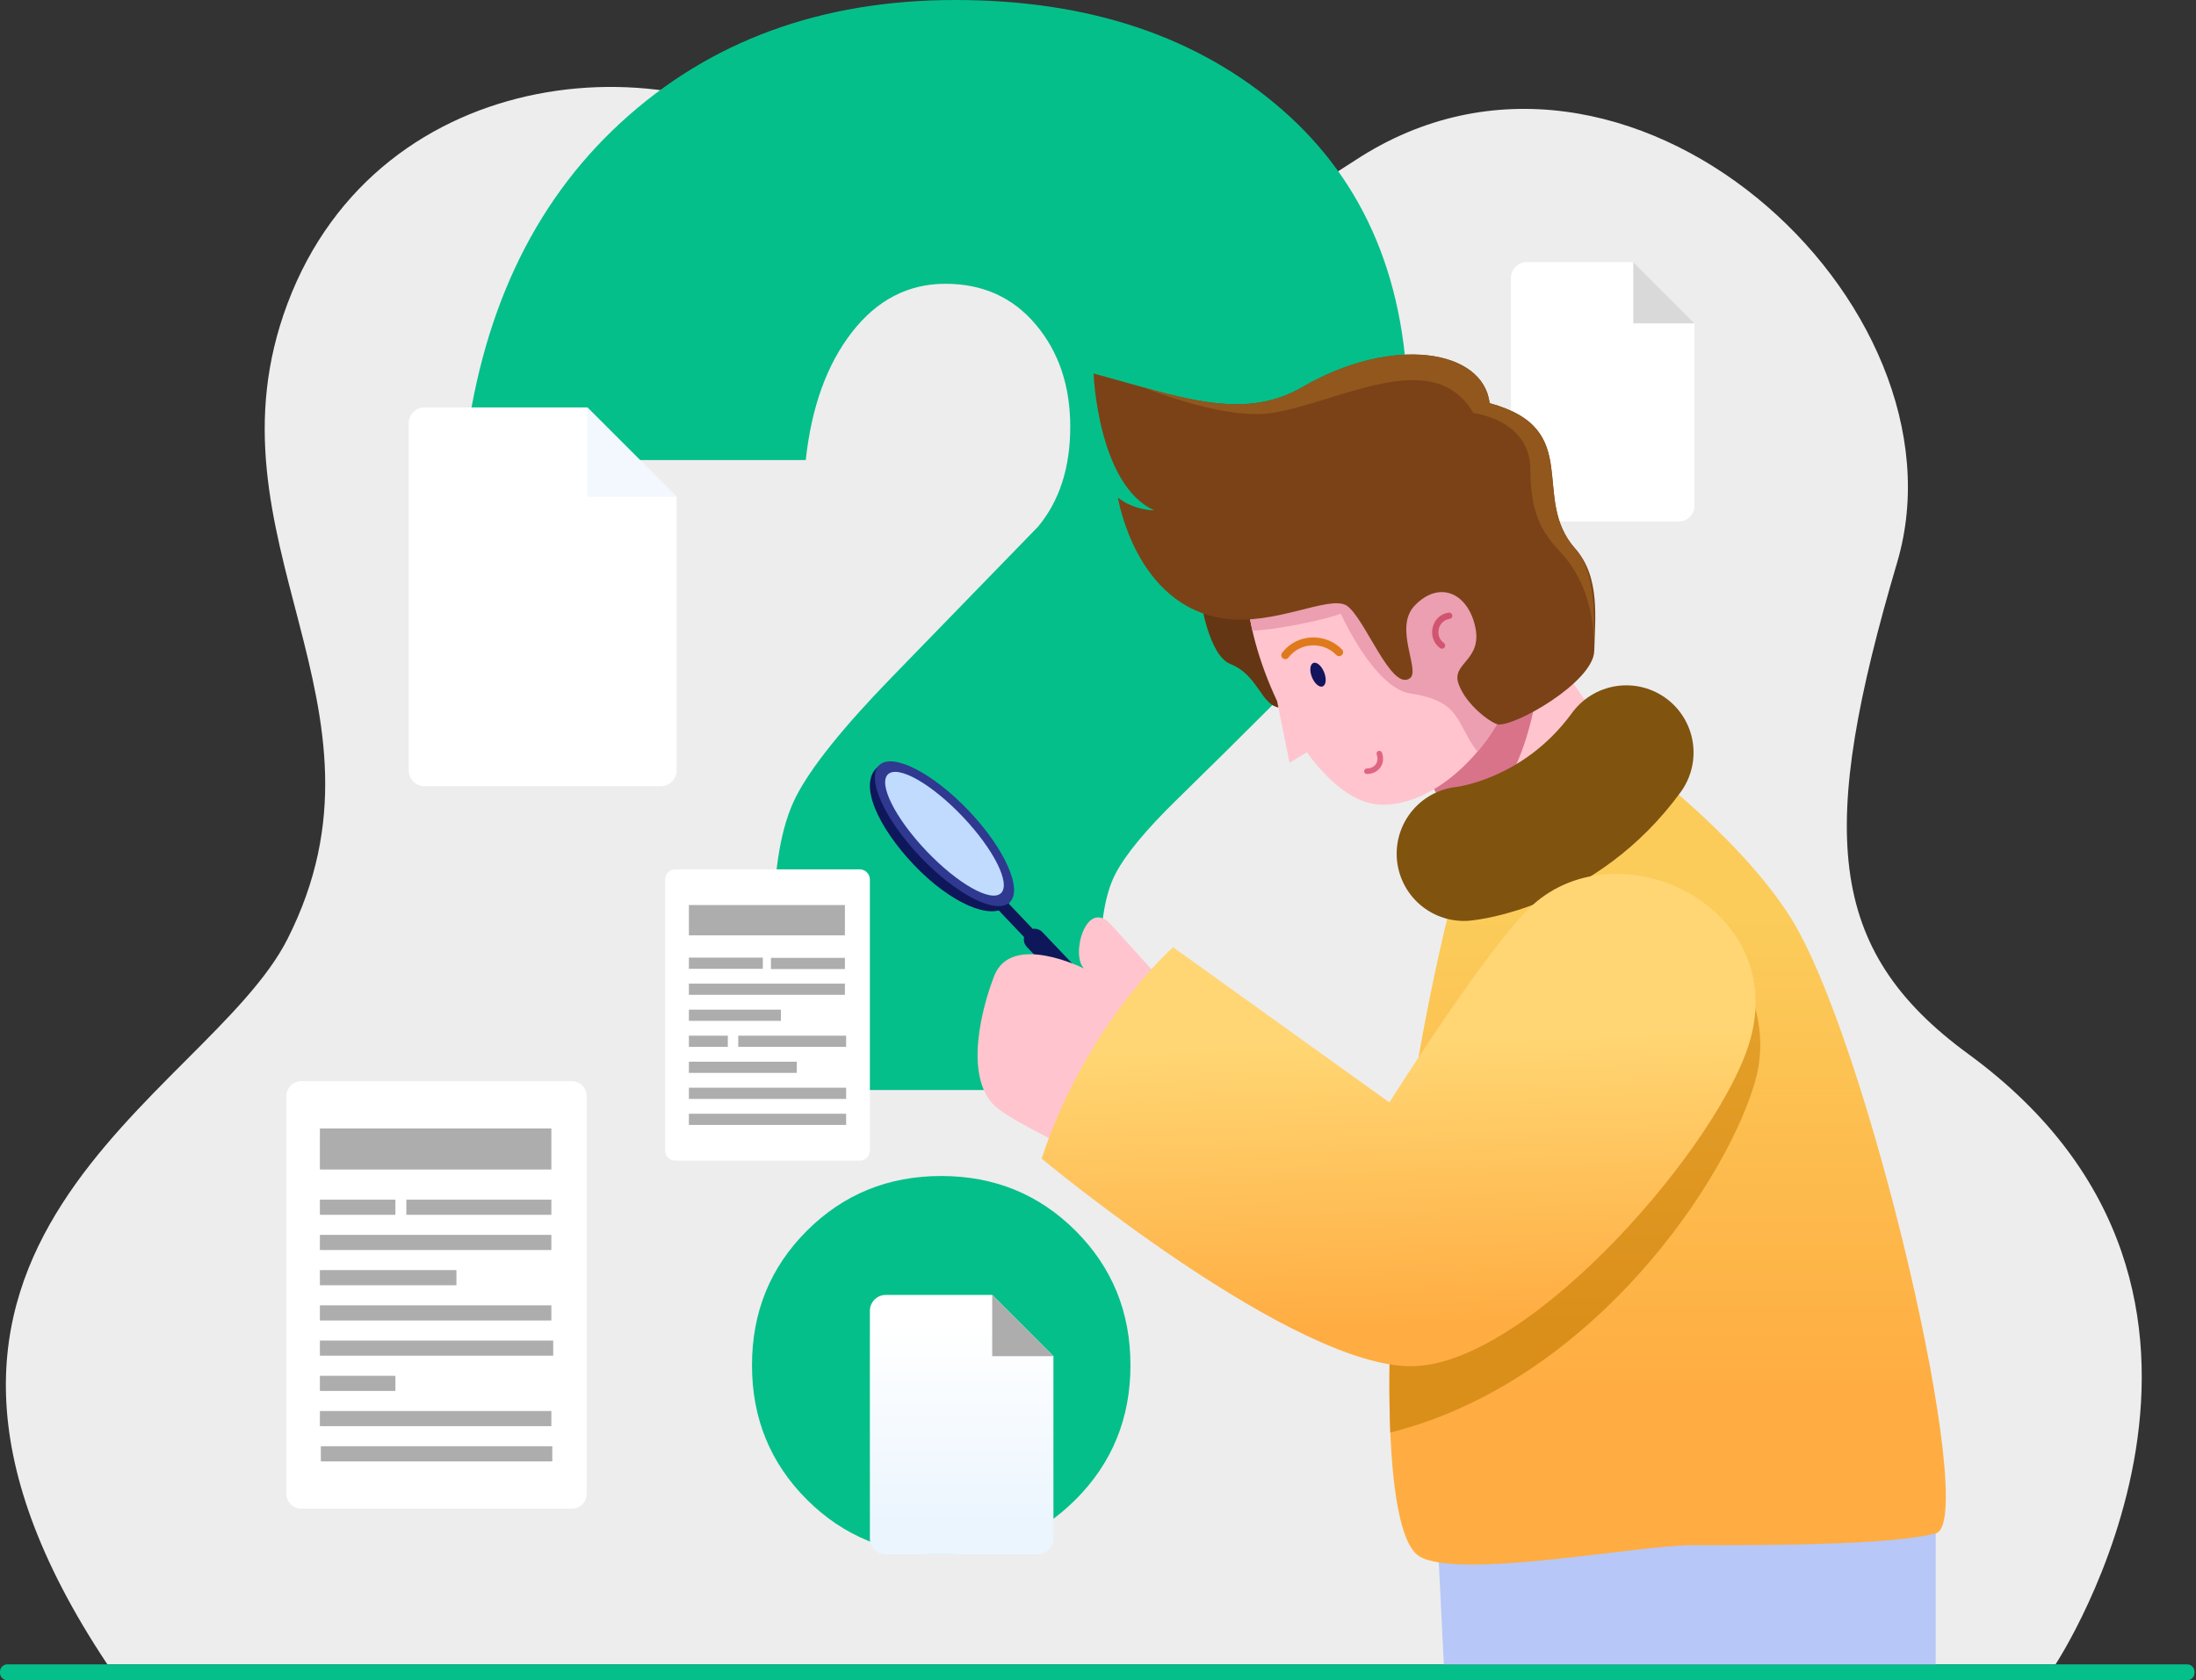
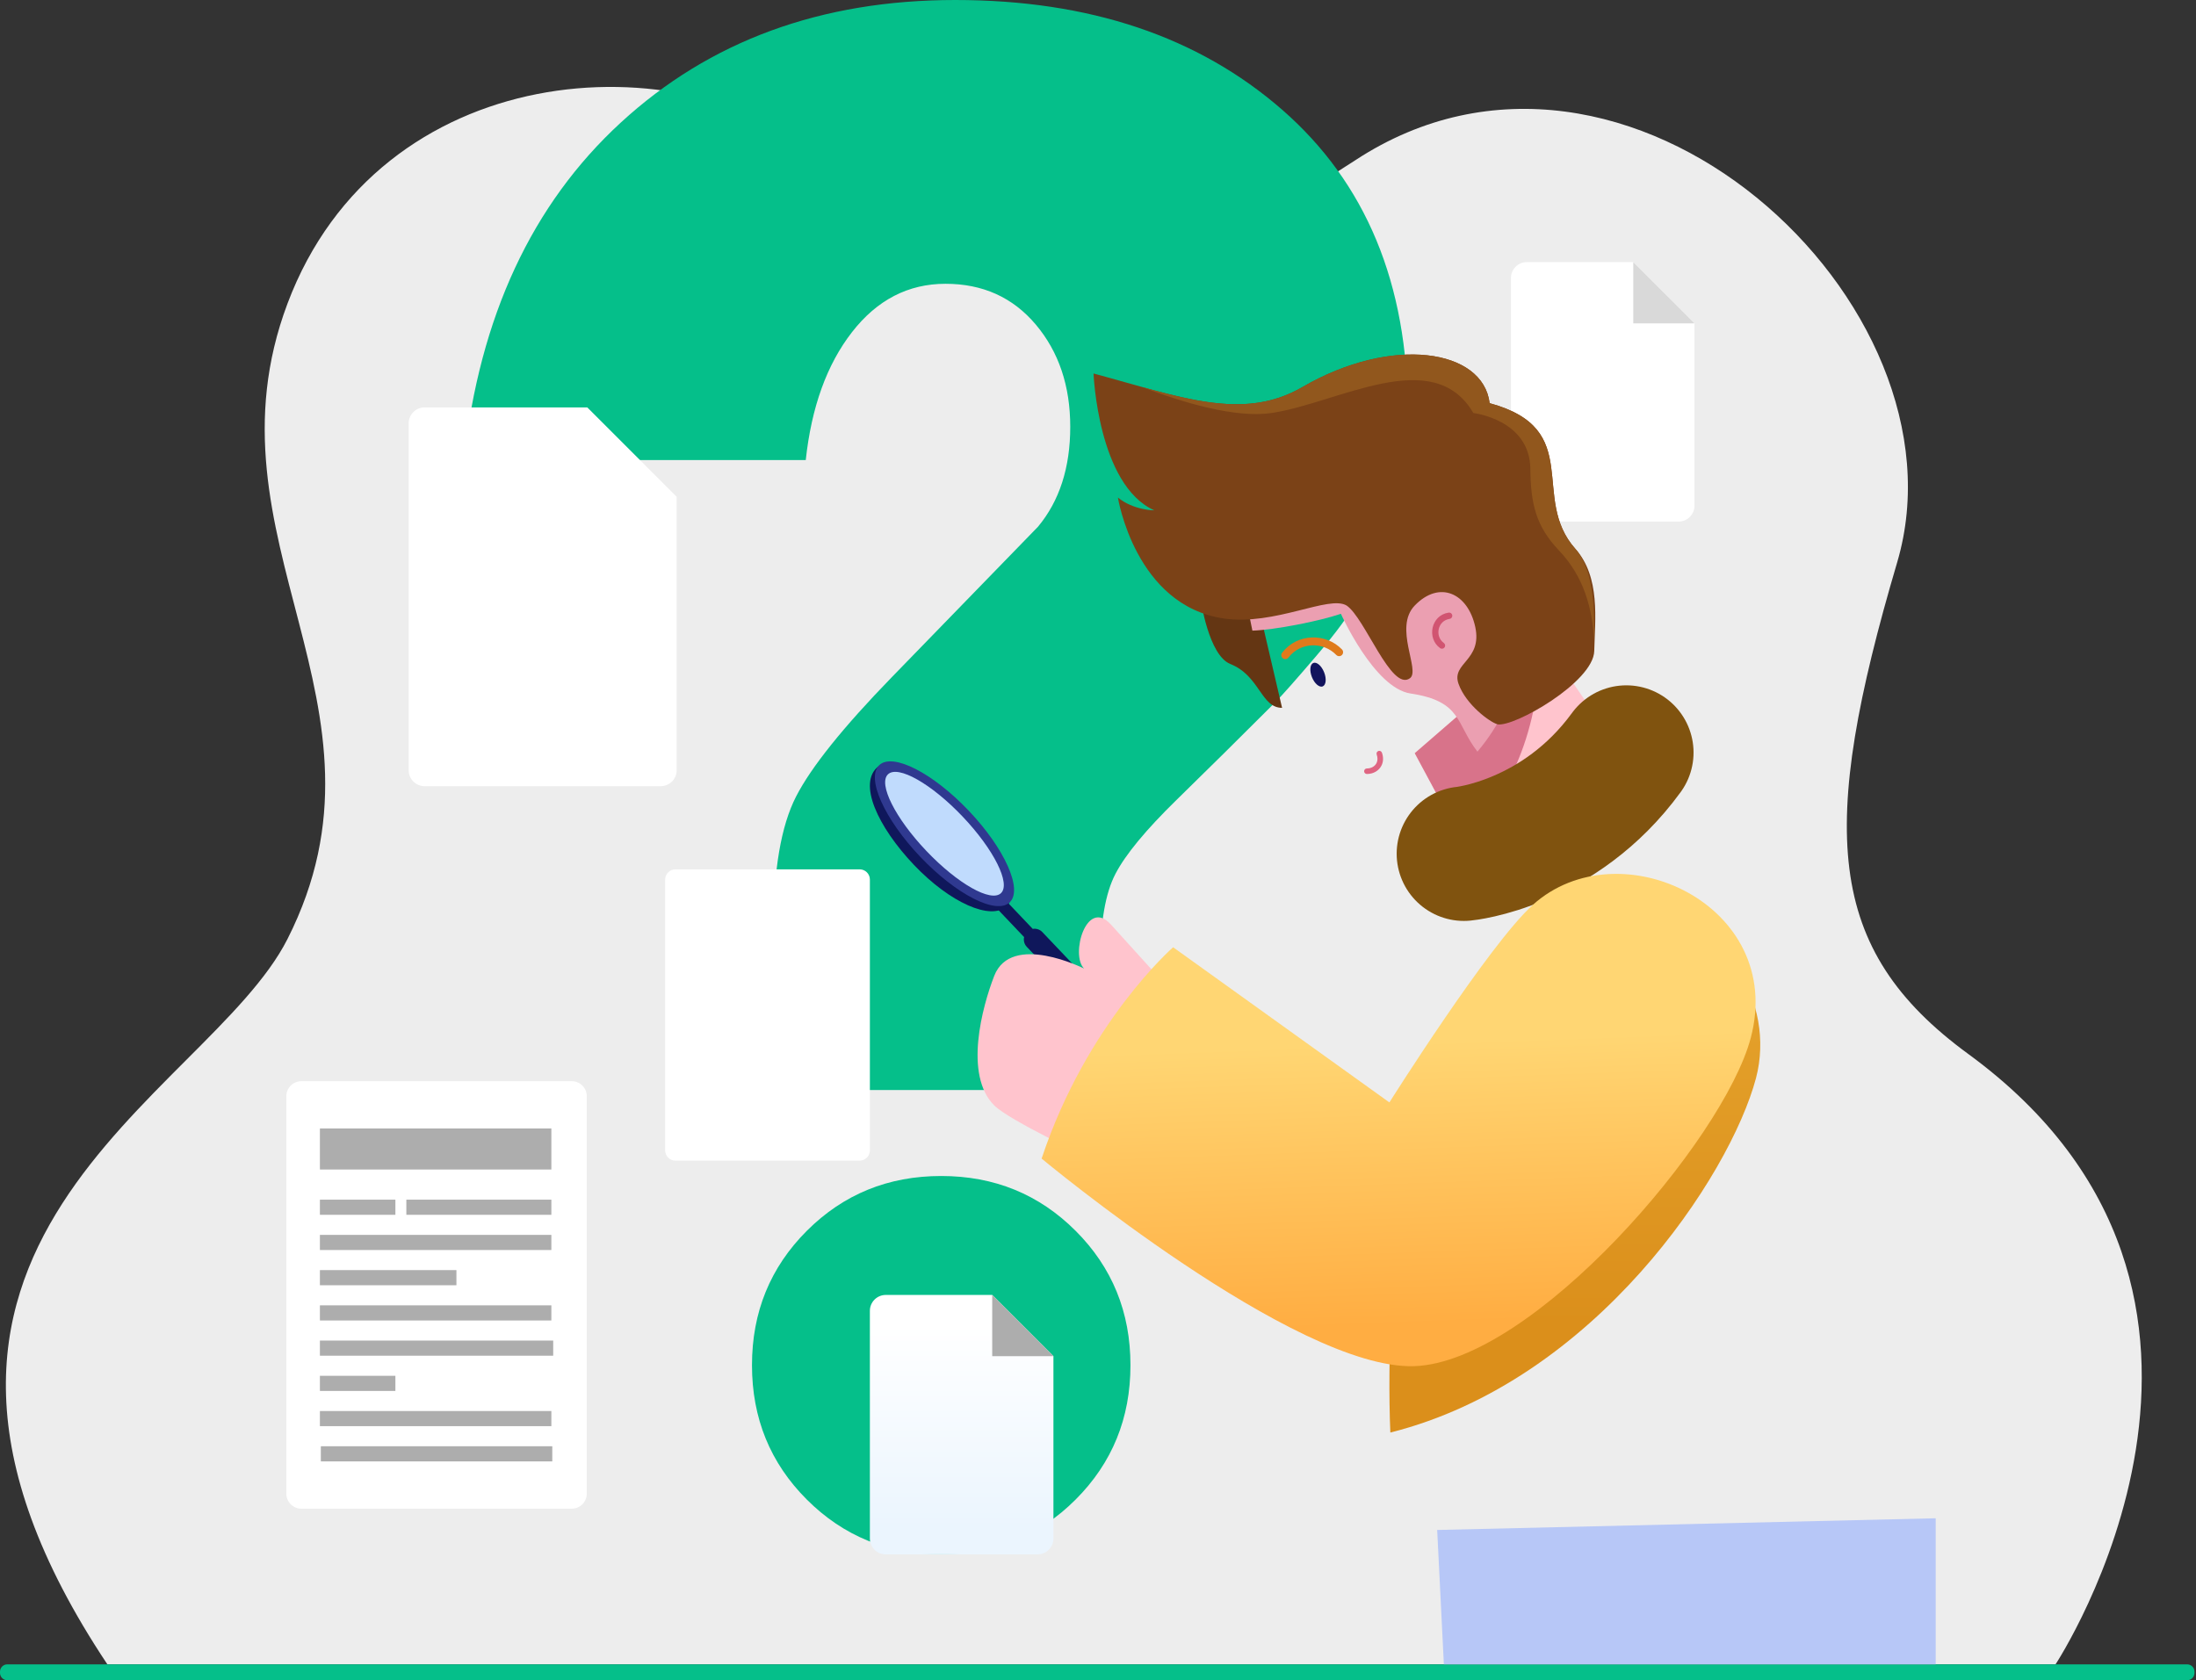
<svg xmlns="http://www.w3.org/2000/svg" width="490" height="375" viewBox="0 0 490 375" fill="none">
  <rect x="0" y="0" width="490" height="375" fill="#333333" stroke="none" />
  <path fill-rule="evenodd" clip-rule="evenodd" d="M23.962 371.455H458.657C458.657 371.455 512.932 289.143 439.167 235.217C407.185 211.837 405.749 185.049 423.323 125.506C440.363 67.767 362.952 -3.942 302.432 35.751C255.806 66.332 222.748 67.128 185.003 35.751C151.941 8.268 84.648 13.188 64.143 67.767C44.358 120.432 90.631 157.261 64.143 209.582C46.227 244.972 -38.538 277.641 23.961 371.455H23.962Z" fill="#EDEDED" />
  <path fill-rule="evenodd" clip-rule="evenodd" d="M489.661 373.086C489.661 372.186 488.93 371.455 488.03 371.455H1.631C0.731 371.455 0 372.186 0 373.086V373.37C0 374.27 0.731 375 1.631 375H488.03C488.93 375 489.661 374.27 489.661 373.37V373.086Z" fill="#05BF8A" />
  <path d="M245.524 243.271H172.591V207.284C172.591 194.168 174.271 184.332 177.629 177.775C180.988 171.217 188.105 162.34 198.981 151.144L231.609 117.557C236.408 111.799 238.807 104.362 238.807 95.245C238.807 86.128 236.248 78.531 231.13 72.453C226.011 66.376 219.294 63.337 210.977 63.337C202.66 63.337 195.703 66.935 190.105 74.133C184.507 81.33 181.068 90.847 179.789 102.682H103.497C107.015 70.694 118.691 45.583 138.524 27.35C158.356 9.117 183.227 0 213.136 0C243.045 0 267.356 8.157 286.069 24.471C304.782 40.785 314.139 63.337 314.139 92.126C314.139 104.921 312.54 114.438 309.341 120.676C306.142 126.913 303.903 131.392 302.623 134.111C301.344 136.83 298.385 140.908 293.746 146.346C289.108 151.784 285.989 155.303 284.39 156.902C276.713 164.579 269.435 171.777 262.558 178.494C255.681 185.212 251.122 190.73 248.883 195.048C246.644 199.367 245.524 205.844 245.524 214.481V243.271ZM180.028 334.677C171.871 326.52 167.793 316.523 167.793 304.688C167.793 292.852 171.871 282.856 180.028 274.699C188.185 266.542 198.182 262.463 210.017 262.463C221.853 262.463 231.849 266.542 240.006 274.699C248.163 282.856 252.242 292.852 252.242 304.688C252.242 316.523 248.163 326.52 240.006 334.677C231.849 342.834 221.853 346.912 210.017 346.912C198.182 346.912 188.185 342.834 180.028 334.677Z" fill="#05BF8A" />
  <path fill-rule="evenodd" clip-rule="evenodd" d="M147.44 175.46C149.398 175.46 150.985 173.873 150.985 171.916C150.985 158.402 150.985 110.87 150.985 110.87L131.045 90.925H94.738C92.78 90.925 91.193 92.512 91.193 94.47C91.193 108.246 91.193 158.14 91.193 171.916C91.193 173.873 92.78 175.46 94.738 175.46C105.355 175.46 136.822 175.46 147.44 175.46Z" fill="url(#paint0_linear_116_607)" />
-   <path fill-rule="evenodd" clip-rule="evenodd" d="M131.044 90.925V110.87H150.984L131.044 90.925Z" fill="#F2F8FD" />
  <path fill-rule="evenodd" clip-rule="evenodd" d="M374.549 116.406C376.507 116.406 378.094 114.819 378.094 112.862C378.094 102.364 378.094 72.164 378.094 72.164L364.436 58.502H340.683C339.743 58.502 338.841 58.876 338.176 59.54C337.511 60.205 337.138 61.107 337.138 62.047C337.138 72.399 337.138 102.509 337.138 112.862C337.138 114.819 338.725 116.406 340.683 116.406C348.431 116.406 366.801 116.406 374.549 116.406Z" fill="url(#paint1_linear_116_607)" />
  <path fill-rule="evenodd" clip-rule="evenodd" d="M364.436 58.502V72.164H378.094L364.436 58.502Z" fill="#D9D9D9" />
  <path fill-rule="evenodd" clip-rule="evenodd" d="M231.51 346.913C233.468 346.913 235.055 345.326 235.055 343.368C235.055 332.87 235.055 302.671 235.055 302.671L221.396 289.009H197.644C196.704 289.009 195.802 289.382 195.137 290.047C194.472 290.712 194.099 291.613 194.099 292.553C194.099 302.906 194.099 333.016 194.099 343.368C194.099 345.326 195.686 346.913 197.644 346.913C205.392 346.913 223.762 346.913 231.51 346.913Z" fill="url(#paint2_linear_116_607)" />
  <path fill-rule="evenodd" clip-rule="evenodd" d="M221.397 289.009V302.671H235.055L221.397 289.009Z" fill="#ADADAD" />
  <path fill-rule="evenodd" clip-rule="evenodd" d="M194.1 196.306C194.1 195.045 193.077 194.022 191.816 194.022H150.704C149.444 194.022 148.42 195.045 148.42 196.306V256.748C148.42 258.008 149.444 259.032 150.704 259.032H191.816C193.077 259.032 194.1 258.008 194.1 256.748V196.306Z" fill="white" />
-   <path fill-rule="evenodd" clip-rule="evenodd" d="M188.802 248.568H153.716V251.064H188.802V248.568ZM188.802 242.761H153.716V245.257H188.802V242.761ZM177.789 236.953H153.716V239.45H177.789V236.953ZM162.399 231.146H153.716V233.642H162.399V231.146ZM188.802 231.146H164.73V233.642H188.802V231.146ZM174.247 225.339H153.716V227.835H174.247V225.339ZM188.525 219.531H153.716V222.028H188.525V219.531ZM188.525 213.78H172.026V216.276H188.525V213.78ZM170.215 213.724H153.716V216.22H170.215V213.724ZM188.525 201.991H153.716V208.754H188.525V201.991Z" fill="#ADADAD" />
  <path fill-rule="evenodd" clip-rule="evenodd" d="M130.93 244.656C130.93 242.806 129.428 241.304 127.578 241.304H67.243C65.393 241.304 63.891 242.806 63.891 244.656V333.361C63.891 335.211 65.393 336.713 67.243 336.713H127.578C129.428 336.713 130.93 335.211 130.93 333.361V244.656Z" fill="white" />
  <path fill-rule="evenodd" clip-rule="evenodd" d="M123.233 322.78H71.59V326.16H123.233V322.78ZM123.027 314.917H71.384V318.297H123.027V314.917ZM88.225 307.055H71.384V310.434H88.225V307.055ZM123.438 299.192H71.384V302.572H123.438V299.192ZM123.027 291.33H71.384V294.709H123.027V291.33ZM101.843 283.467H71.384V286.847H101.843V283.467ZM123.027 275.605H71.384V278.984H123.027V275.605ZM123.027 267.742H90.669V271.122H123.027V267.742ZM88.225 267.742H71.384V271.122H88.225V267.742ZM123.027 251.856H71.384V261.013H123.027V251.856Z" fill="#ADADAD" />
  <path fill-rule="evenodd" clip-rule="evenodd" d="M320.683 341.465L322.174 371.455H431.918V338.852L320.683 341.465Z" fill="#B7C7F7" />
  <path fill-rule="evenodd" clip-rule="evenodd" d="M315.679 168.101L330.385 195.474L368.47 178.002L344.592 143.021L315.679 168.101Z" fill="#FFC4CD" />
  <path fill-rule="evenodd" clip-rule="evenodd" d="M327.079 158.213L315.679 168.102L326.07 187.445C332.623 181.91 341.743 170.496 343.518 149.09L327.079 158.213Z" fill="#D8738A" />
  <path fill-rule="evenodd" clip-rule="evenodd" d="M267.908 133.758C267.908 133.758 269.659 146.256 274.536 148.197C281.091 150.805 281.368 157.979 286.074 157.979L280.428 133.758H267.908Z" fill="#643613" />
-   <path fill-rule="evenodd" clip-rule="evenodd" d="M284.976 156.507L284.972 156.503L287.746 170.234L291.608 167.879C296.604 174.761 302.517 179.6 308.464 179.6C323.809 179.6 337.711 160.124 337.711 150.832C337.711 138.526 323.807 116.79 323.807 116.79L278.257 131.366C278.257 138.257 280.851 147.759 284.976 156.507Z" fill="#FFC4CD" />
  <path fill-rule="evenodd" clip-rule="evenodd" d="M279.451 140.75C284.407 140.582 294.173 138.686 299.201 136.991C299.201 136.991 306.612 153.561 314.724 154.775C326.281 156.504 324.809 161.523 329.666 167.754C334.588 161.93 337.711 155.238 337.711 150.833C337.711 138.527 323.807 116.792 323.807 116.792L278.257 131.367C278.257 134.144 278.679 137.345 279.451 140.75Z" fill="#EB9FB1" />
  <path fill-rule="evenodd" clip-rule="evenodd" d="M293.049 147.962C293.799 147.663 294.875 148.591 295.451 150.035C296.027 151.478 295.886 152.892 295.136 153.191C294.386 153.491 293.31 152.562 292.734 151.119C292.158 149.676 292.299 148.261 293.049 147.962Z" fill="#12145D" />
  <path fill-rule="evenodd" clip-rule="evenodd" d="M287.486 146.765C290.21 143.221 295.325 143.221 298.165 146.175C298.504 146.527 299.066 146.538 299.419 146.199C299.771 145.86 299.782 145.299 299.443 144.946C295.889 141.251 289.49 141.251 286.081 145.685C285.782 146.073 285.855 146.63 286.243 146.928C286.631 147.226 287.188 147.153 287.486 146.765Z" fill="#DF7A1C" />
  <path fill-rule="evenodd" clip-rule="evenodd" d="M307.186 168.401C307.44 169.11 307.411 169.754 307.164 170.27C306.796 171.038 305.962 171.505 305.001 171.505C304.659 171.505 304.381 171.783 304.381 172.125C304.381 172.467 304.659 172.745 305.001 172.745C306.472 172.745 307.72 171.982 308.283 170.806C308.656 170.026 308.738 169.054 308.354 167.983C308.239 167.661 307.883 167.493 307.561 167.608C307.239 167.724 307.07 168.079 307.186 168.401Z" fill="#DF6582" />
  <path fill-rule="evenodd" clip-rule="evenodd" d="M314.61 151.368C316.997 149.623 310.899 140.093 315.674 135.146C321.201 129.42 327.539 132.381 329.176 139.909C330.813 147.437 323.803 147.93 325.439 152.595C327.076 157.259 332.449 161.188 334.14 161.651C337.741 162.388 355.571 152.247 355.731 145.279C355.89 138.311 357.156 128.808 351.526 122.504C341.285 111.037 353.664 95.754 332.389 89.981C330.917 77.889 310.614 74.764 290.601 86.392C277.167 94.198 263.021 88.47 244.003 83.356C244.003 83.356 244.967 108.245 257.561 113.902C257.561 113.902 252.93 113.902 249.44 111.037C249.44 111.037 253.271 135.146 273.05 138.033C284.485 139.702 296.544 132.748 300.475 135.146C304.592 137.907 310.423 154.43 314.61 151.368Z" fill="#7B4217" />
  <path fill-rule="evenodd" clip-rule="evenodd" d="M254.826 86.375C263.913 89.846 275.685 93.368 283.722 92.177C298.532 89.981 319.801 76.834 328.751 92.177C328.751 92.177 341.36 93.626 341.471 104.643C341.549 112.421 342.703 117.435 347.864 122.862C353.399 128.683 355.297 135.709 355.694 142.92C355.878 135.719 355.514 126.969 351.527 122.504C341.286 111.037 353.664 95.755 332.389 89.981C330.917 77.889 310.614 74.764 290.601 86.393C279.845 92.643 268.632 90.216 254.826 86.375Z" fill="#91571D" />
  <path fill-rule="evenodd" clip-rule="evenodd" d="M322.163 143.497C320.12 142.043 320.748 138.528 323.454 138.128C323.841 138.07 324.109 137.71 324.052 137.323C323.994 136.936 323.634 136.668 323.247 136.725C319.252 137.315 318.325 142.506 321.34 144.653C321.659 144.88 322.102 144.805 322.329 144.486C322.556 144.167 322.481 143.724 322.163 143.497Z" fill="#D15471" />
  <path fill-rule="evenodd" clip-rule="evenodd" d="M203.942 193.041C195.91 184.59 191.257 174.716 196.017 171.022C199.132 168.606 207.493 174.696 215.154 182.755C223.186 191.206 227.619 199.391 224.633 202.229C221.147 205.543 211.975 201.491 203.942 193.041Z" fill="#0F175B" />
  <path fill-rule="evenodd" clip-rule="evenodd" d="M230.438 207.312L221.83 198.256L219.904 200.087L228.512 209.143C228.343 209.895 228.54 210.716 229.111 211.317L238.4 221.088C239.309 222.045 240.824 222.083 241.781 221.174C242.738 220.264 242.776 218.749 241.867 217.792L232.578 208.021C232.008 207.42 231.198 207.182 230.438 207.312Z" fill="#0F175B" />
  <path fill-rule="evenodd" clip-rule="evenodd" d="M196.19 170.766C199.176 167.927 208.121 172.483 216.154 180.934C224.187 189.384 228.284 198.549 225.298 201.388C222.312 204.226 213.366 199.67 205.334 191.219C197.301 182.769 193.204 173.604 196.19 170.766Z" fill="#2F3990" />
  <path fill-rule="evenodd" clip-rule="evenodd" d="M198.139 172.814C200.369 170.695 207.827 174.917 214.784 182.236C221.741 189.555 225.58 197.217 223.35 199.337C221.121 201.455 213.663 197.234 206.706 189.915C199.749 182.596 195.91 174.934 198.139 172.814Z" fill="#C0DBFD" />
  <path fill-rule="evenodd" clip-rule="evenodd" d="M267.394 227.895C267.394 227.895 254.39 213.527 247.891 206.347C242.397 200.276 238.801 213.166 241.891 216.166C241.891 216.166 225.661 207.983 221.843 217.803C219.181 224.648 215.024 239.891 221.843 246.71C225.24 250.107 243.391 258.574 243.391 258.574L267.394 227.895Z" fill="#FFC4CD" />
-   <path fill-rule="evenodd" clip-rule="evenodd" d="M326.643 190.536C343.571 188.219 354.735 179.24 362.886 167.954C362.886 167.954 386.963 185.327 399.192 204.226C416.772 231.395 441.811 339.541 431.955 342.205C422.099 344.869 394.045 344.869 377.349 344.869C365.541 344.869 325.194 352.647 316.67 347.319C308.146 341.992 309.025 296.6 312.621 263.36C316.811 224.636 326.643 190.536 326.643 190.536Z" fill="url(#paint3_linear_116_607)" />
  <path fill-rule="evenodd" clip-rule="evenodd" d="M312.618 263.389C325.75 246.947 358.851 211.19 368.524 208.61C384.351 204.389 396.332 223.635 391.813 240.647C386.044 262.365 355.901 308.23 310.23 319.721C309.525 302.9 310.674 281.371 312.618 263.389Z" fill="url(#paint4_linear_116_607)" />
  <path d="M326.643 190.536C326.643 190.536 347.914 188.506 362.886 167.954" stroke="#80530F" stroke-width="30" stroke-miterlimit="1.5" stroke-linecap="round" stroke-linejoin="round" />
  <path fill-rule="evenodd" clip-rule="evenodd" d="M342.017 201.956C332.236 210.776 310.02 246.043 310.02 246.043L261.765 211.411C261.765 211.411 242.525 228.197 232.419 258.575C232.419 258.575 289.087 305.768 315.552 304.904C342.017 304.04 384.57 254.534 390.647 231.659C398.536 201.956 361.297 184.571 342.017 201.956Z" fill="url(#paint5_linear_116_607)" />
  <defs>
    <linearGradient id="paint0_linear_116_607" x1="112.219" y1="100.898" x2="112.219" y2="166.857" gradientUnits="userSpaceOnUse">
      <stop stop-color="white" />
      <stop offset="1" stop-color="white" />
    </linearGradient>
    <linearGradient id="paint1_linear_116_607" x1="351.54" y1="65.334" x2="351.54" y2="110.514" gradientUnits="userSpaceOnUse">
      <stop stop-color="white" />
      <stop offset="1" stop-color="white" />
    </linearGradient>
    <linearGradient id="paint2_linear_116_607" x1="208.503" y1="295.84" x2="208.503" y2="341.02" gradientUnits="userSpaceOnUse">
      <stop stop-color="white" />
      <stop offset="1" stop-color="#EBF5FE" />
    </linearGradient>
    <linearGradient id="paint3_linear_116_607" x1="341.625" y1="204.742" x2="341.625" y2="310.264" gradientUnits="userSpaceOnUse">
      <stop stop-color="#FBCC5A" />
      <stop offset="1" stop-color="#FFAD42" />
    </linearGradient>
    <linearGradient id="paint4_linear_116_607" x1="331.087" y1="230.695" x2="331.087" y2="295.733" gradientUnits="userSpaceOnUse">
      <stop stop-color="#E39F29" />
      <stop offset="1" stop-color="#DB8F1B" />
    </linearGradient>
    <linearGradient id="paint5_linear_116_607" x1="339.349" y1="231.658" x2="341.626" y2="294.656" gradientUnits="userSpaceOnUse">
      <stop stop-color="#FFD673" />
      <stop offset="1" stop-color="#FFAD42" />
    </linearGradient>
  </defs>
</svg>